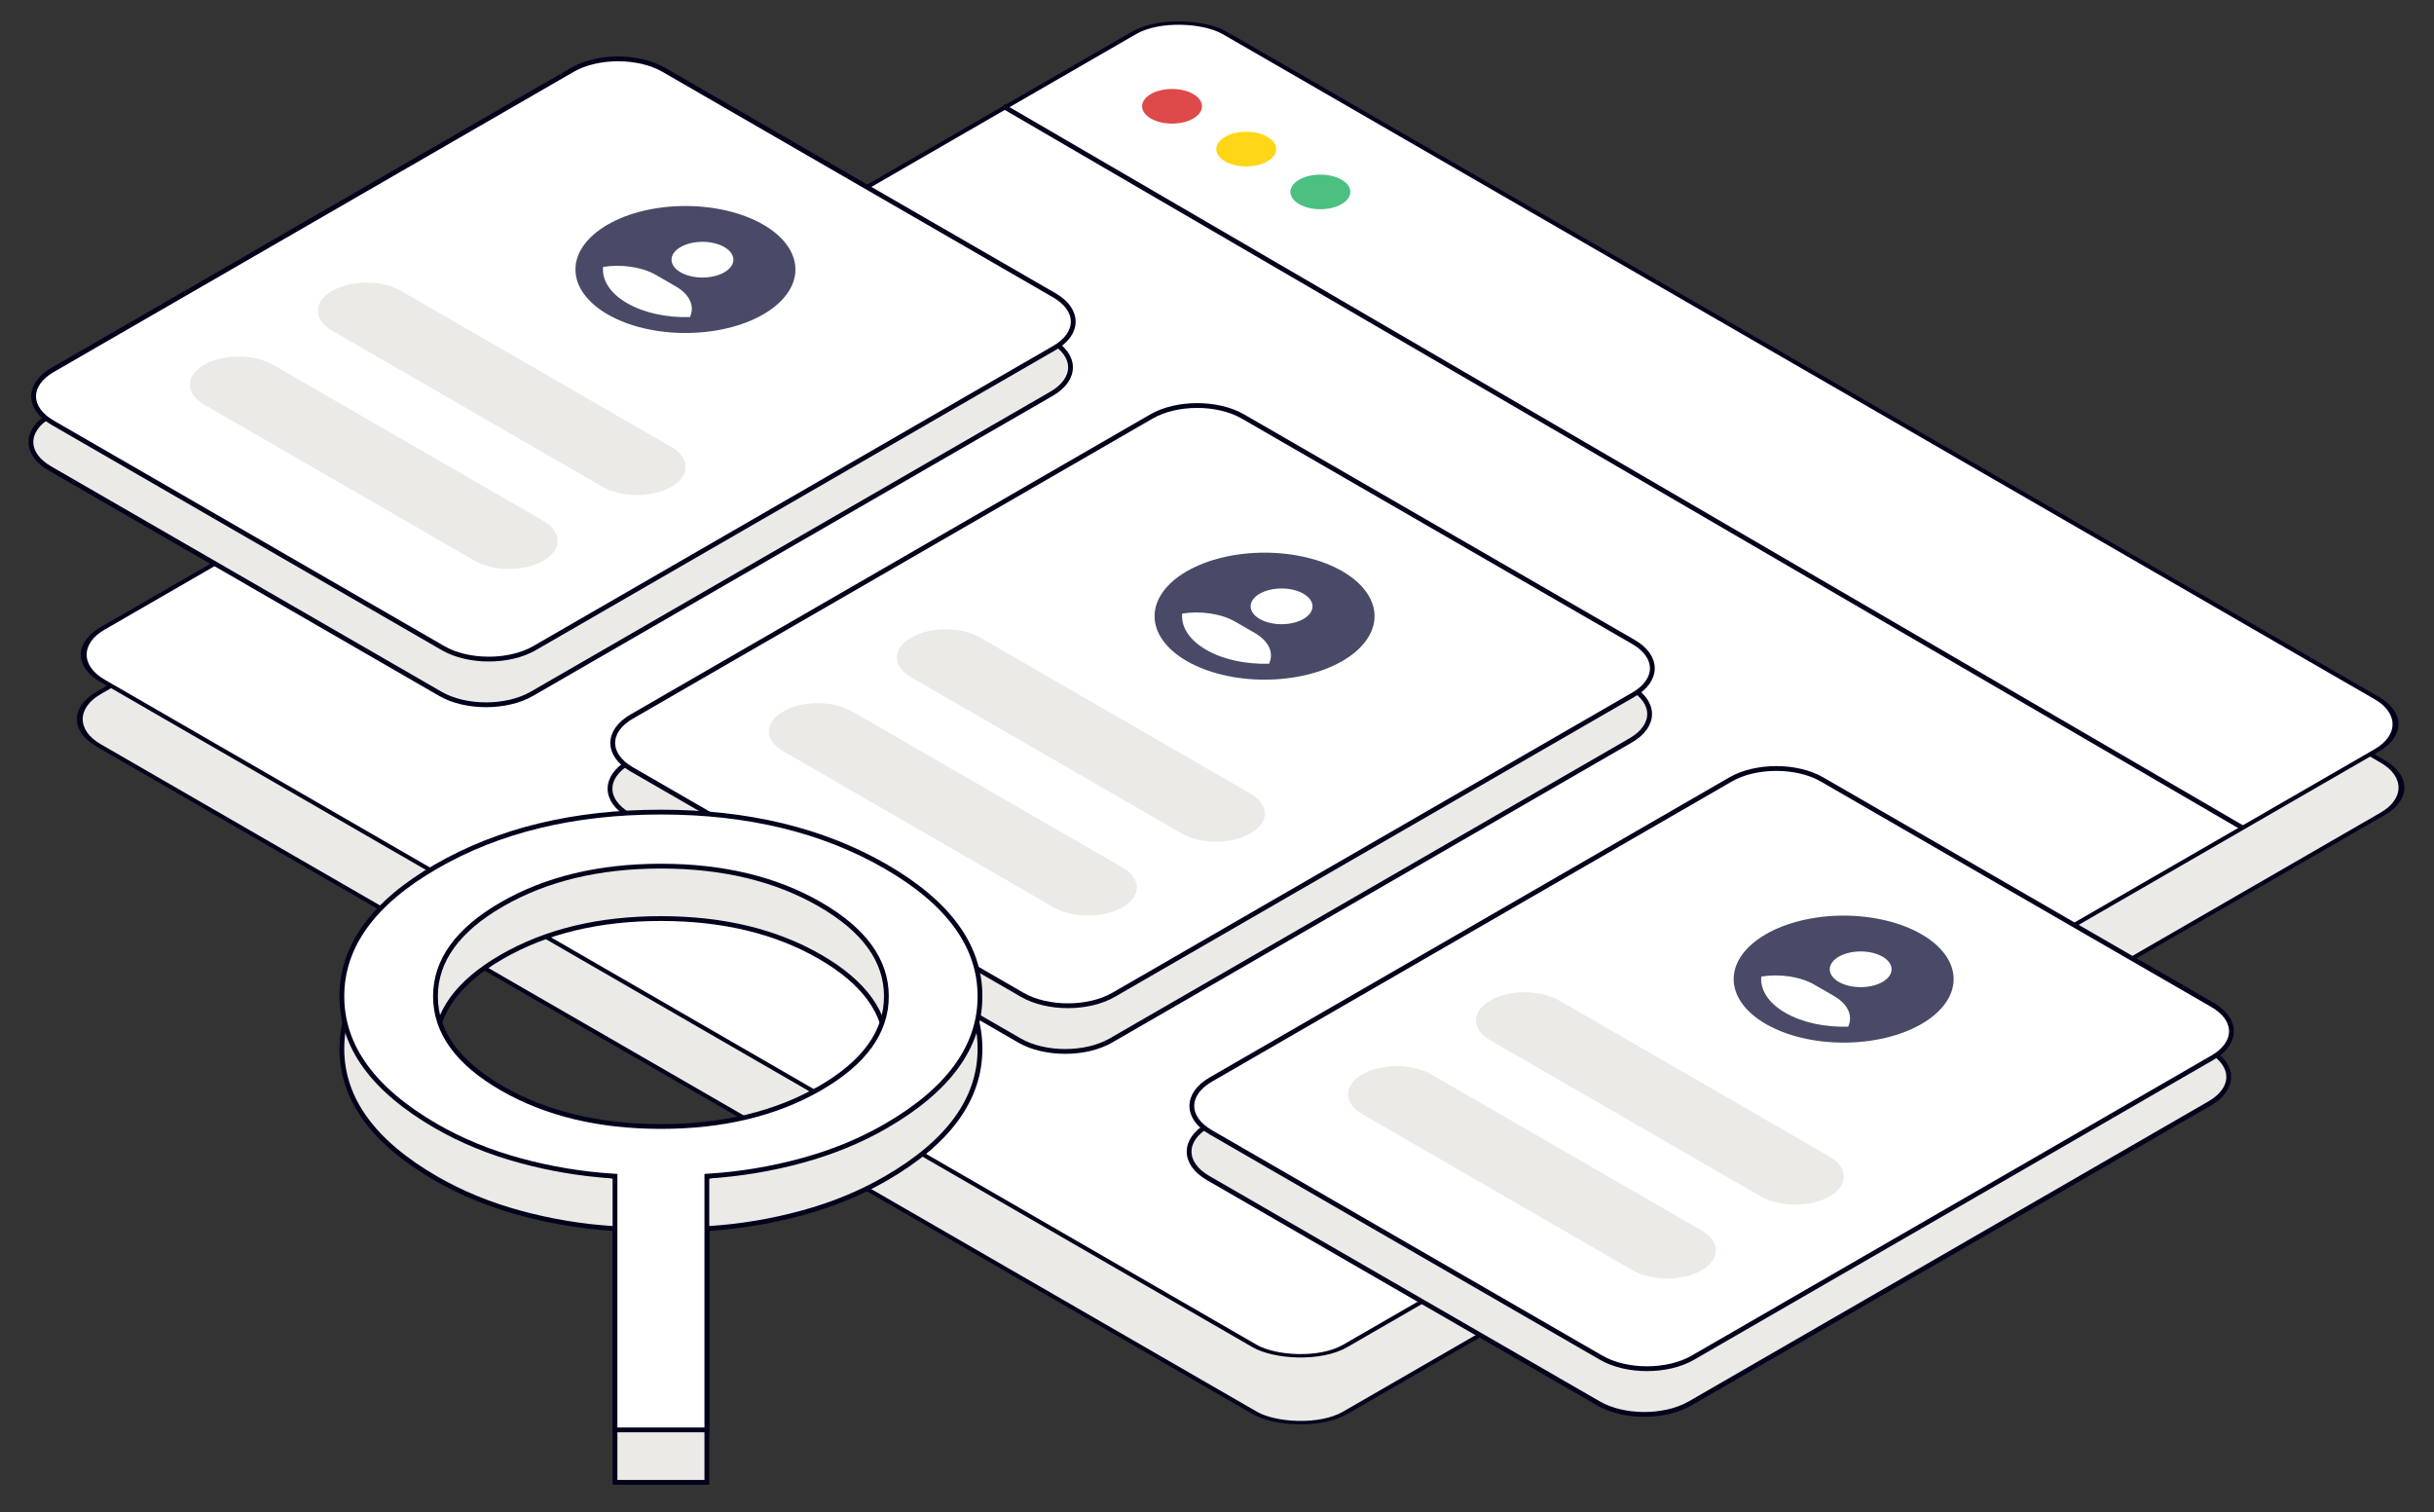
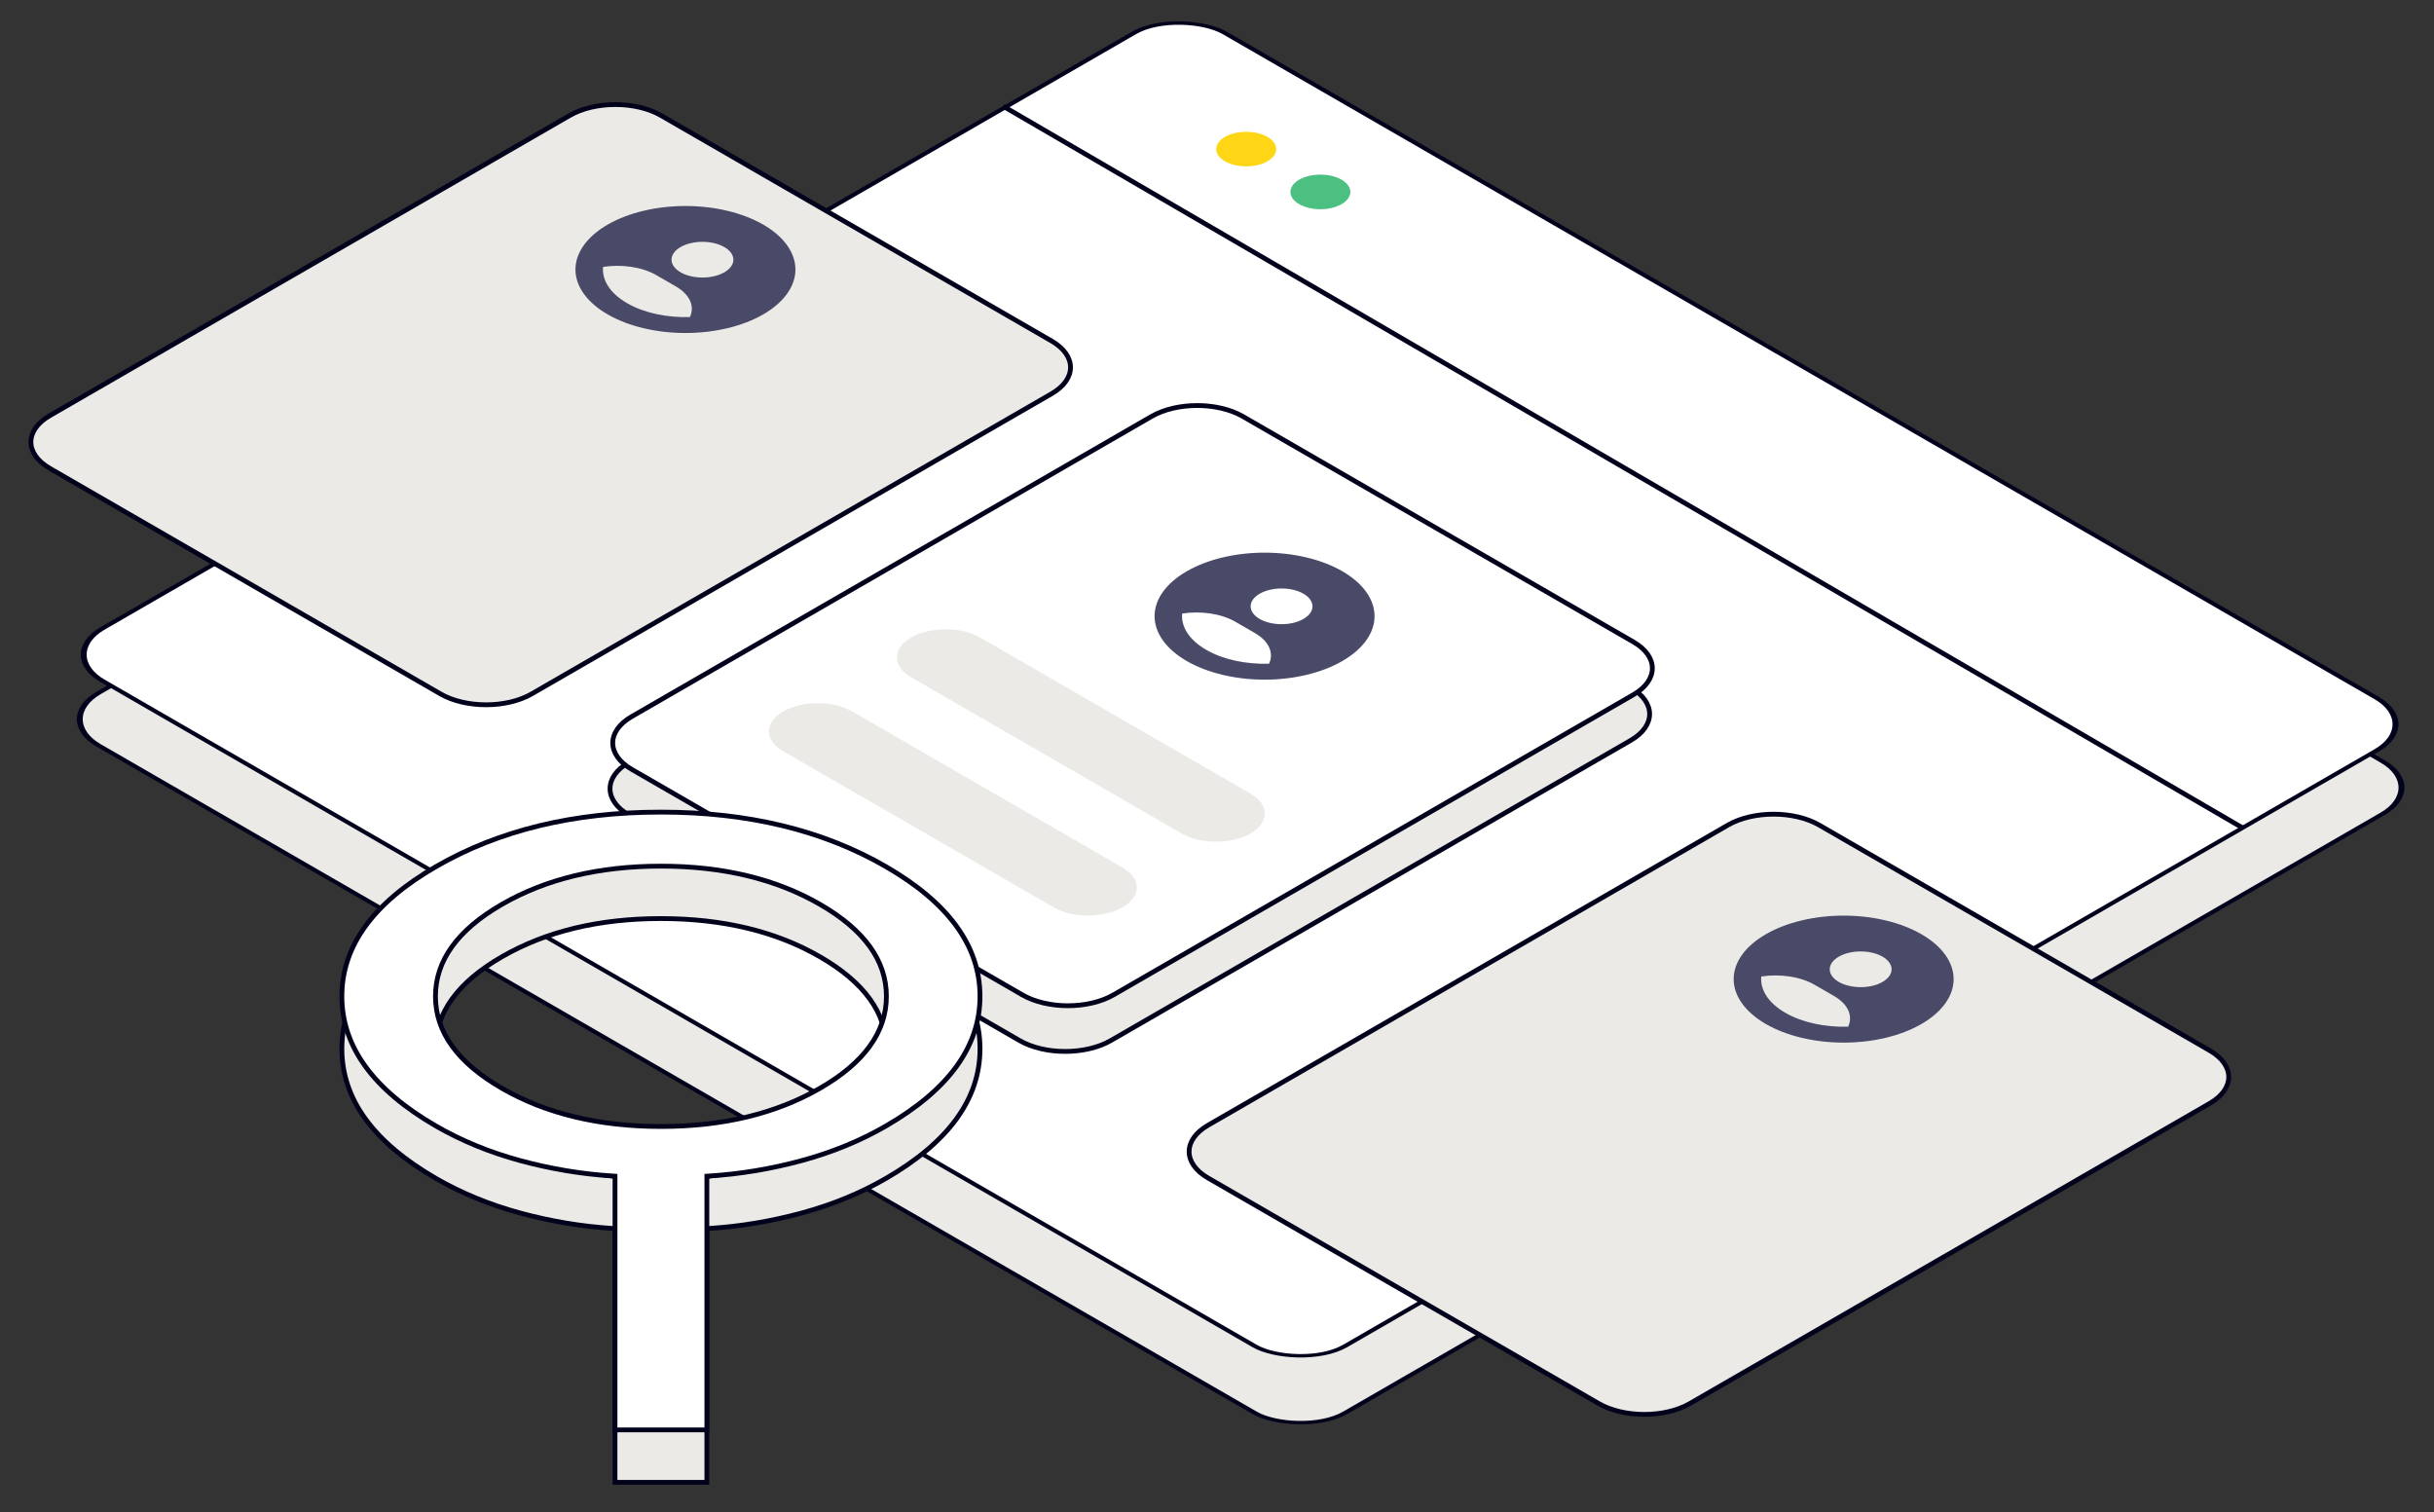
<svg xmlns="http://www.w3.org/2000/svg" width="507" height="315" viewBox="0 0 507 315" fill="none">
  <rect x="0" y="0" width="507" height="315" fill="#333333" stroke="none" />
  <rect x="0.866" width="271.345" height="299.863" rx="10.901" transform="matrix(0.866 -0.5 0.866 0.5 10.339 150.234)" fill="#ECEAE7" stroke="#02021D" />
  <rect x="0.866" width="269.917" height="298.904" rx="10.901" transform="matrix(0.866 -0.5 0.866 0.5 11.159 136.792)" fill="white" stroke="#02021D" />
  <path d="M219.044 82.013C224.3 78.979 224.3 74.06 219.044 71.026L137.693 24.058C132.438 21.023 123.917 21.023 118.662 24.058L10.381 86.573C5.126 89.608 5.126 94.527 10.381 97.561L91.733 144.529C96.988 147.563 105.508 147.563 110.764 144.529L219.044 82.013Z" fill="#ECEAE7" stroke="#02021D" />
-   <path d="M219.611 72.496C224.866 69.462 224.866 64.542 219.611 61.508L138.259 14.54C133.004 11.506 124.484 11.506 119.228 14.54L10.948 77.056C5.692 80.09 5.692 85.009 10.948 88.043L92.299 135.011C97.554 138.046 106.075 138.046 111.33 135.011L219.611 72.496Z" fill="white" stroke="#02021D" />
  <path d="M139.853 101.397C143.818 99.108 143.818 95.397 139.853 93.108L83.526 60.588C79.562 58.299 73.135 58.299 69.171 60.588C65.206 62.877 65.206 66.587 69.171 68.876L125.497 101.397C129.462 103.685 135.889 103.685 139.853 101.397Z" fill="#ECEAE7" />
  <path d="M113.193 116.79C117.157 114.501 117.157 110.79 113.193 108.501L56.866 75.981C52.902 73.692 46.475 73.692 42.51 75.981C38.546 78.27 38.546 81.981 42.51 84.269L98.837 116.79C102.802 119.078 109.229 119.078 113.193 116.79Z" fill="#ECEAE7" />
  <g clip-path="url(#clip0_411_24666)">
    <path d="M143.714 66.046C144.745 63.835 143.752 61.376 140.752 59.645L136.702 57.306C133.703 55.575 129.444 55.001 125.616 55.596C125.363 58.315 127.033 61.077 130.628 63.152C134.222 65.227 139.012 66.188 143.714 66.046ZM126.578 46.784C130.874 44.304 136.701 42.91 142.777 42.91C148.853 42.91 154.681 44.304 158.977 46.784C163.274 49.265 165.687 52.629 165.687 56.137C165.687 59.645 163.274 63.01 158.977 65.49C154.681 67.971 148.853 69.364 142.777 69.364C136.701 69.364 130.874 67.971 126.578 65.49C122.281 63.01 119.867 59.645 119.867 56.137C119.867 52.629 122.281 49.265 126.578 46.784ZM141.765 56.722C142.973 57.419 144.612 57.811 146.321 57.811C148.03 57.811 149.669 57.419 150.877 56.722C152.086 56.024 152.764 55.078 152.764 54.091C152.764 53.105 152.086 52.158 150.877 51.461C149.669 50.763 148.03 50.371 146.321 50.371C144.612 50.371 142.973 50.763 141.765 51.461C140.556 52.158 139.878 53.105 139.878 54.091C139.878 55.078 140.556 56.024 141.765 56.722Z" fill="#494968" />
  </g>
  <path d="M339.673 154.221C344.928 151.187 344.928 146.268 339.673 143.234L258.322 96.265C253.067 93.231 244.546 93.231 239.291 96.265L131.01 158.781C125.755 161.815 125.755 166.735 131.01 169.769L212.361 216.737C217.617 219.771 226.137 219.771 231.393 216.737L339.673 154.221Z" fill="#ECEAE7" stroke="#02021D" />
  <path d="M340.24 144.703C345.495 141.669 345.495 136.749 340.24 133.715L258.888 86.747C253.633 83.713 245.112 83.713 239.857 86.747L131.577 149.263C126.321 152.297 126.321 157.216 131.577 160.25L212.928 207.219C218.183 210.253 226.704 210.253 231.959 207.219L340.24 144.703Z" fill="white" stroke="#02021D" />
  <path d="M260.482 173.604C264.446 171.316 264.446 167.605 260.482 165.316L204.155 132.796C200.191 130.507 193.764 130.507 189.799 132.796C185.835 135.084 185.835 138.795 189.799 141.084L246.126 173.604C250.091 175.893 256.518 175.893 260.482 173.604Z" fill="#ECEAE7" />
  <path d="M233.822 188.997C237.786 186.708 237.786 182.997 233.822 180.709L177.495 148.188C173.531 145.899 167.103 145.899 163.139 148.188C159.175 150.477 159.175 154.188 163.139 156.477L219.466 188.997C223.43 191.286 229.858 191.286 233.822 188.997Z" fill="#ECEAE7" />
  <g clip-path="url(#clip1_411_24666)">
    <path d="M264.343 138.253C265.374 136.042 264.381 133.584 261.381 131.852L257.331 129.514C254.332 127.782 250.073 127.208 246.245 127.804C245.991 130.522 247.662 133.284 251.256 135.359C254.851 137.434 259.641 138.395 264.343 138.253ZM247.206 118.992C251.503 116.511 257.33 115.117 263.406 115.117C269.482 115.117 275.31 116.511 279.606 118.991C283.902 121.472 286.316 124.836 286.316 128.344C286.316 131.852 283.902 135.217 279.606 137.697C275.31 140.178 269.482 141.572 263.406 141.572C257.33 141.572 251.503 140.178 247.206 137.697C242.91 135.217 240.496 131.852 240.496 128.344C240.496 124.836 242.91 121.472 247.206 118.992ZM262.394 128.929C263.602 129.627 265.241 130.019 266.95 130.019C268.659 130.019 270.298 129.627 271.506 128.929C272.715 128.231 273.393 127.285 273.393 126.298C273.393 125.312 272.715 124.366 271.506 123.668C270.298 122.97 268.659 122.578 266.95 122.578C265.241 122.578 263.602 122.97 262.394 123.668C261.185 124.366 260.507 125.312 260.507 126.298C260.507 127.285 261.185 128.231 262.394 128.929Z" fill="#494968" />
  </g>
  <path d="M460.298 229.826C465.553 226.792 465.553 221.873 460.298 218.838L378.947 171.87C373.692 168.836 365.171 168.836 359.916 171.87L251.635 234.386C246.38 237.42 246.38 242.34 251.635 245.374L332.986 292.342C338.242 295.376 346.762 295.376 352.018 292.342L460.298 229.826Z" fill="#ECEAE7" stroke="#02021D" />
-   <path d="M460.865 220.308C466.12 217.274 466.12 212.355 460.865 209.321L379.513 162.353C374.258 159.318 365.737 159.318 360.482 162.353L252.202 224.868C246.946 227.903 246.946 232.822 252.202 235.856L333.553 282.824C338.808 285.858 347.329 285.858 352.584 282.824L460.865 220.308Z" fill="white" stroke="#02021D" />
  <path d="M381.107 249.21C385.071 246.921 385.071 243.21 381.107 240.921L324.78 208.401C320.816 206.112 314.389 206.112 310.424 208.401C306.46 210.69 306.46 214.401 310.424 216.689L366.751 249.21C370.716 251.499 377.143 251.499 381.107 249.21Z" fill="#ECEAE7" />
  <path d="M354.447 264.602C358.411 262.313 358.411 258.602 354.447 256.314L298.12 223.793C294.156 221.504 287.728 221.504 283.764 223.793C279.8 226.082 279.8 229.793 283.764 232.082L340.091 264.602C344.055 266.891 350.483 266.891 354.447 264.602Z" fill="#ECEAE7" />
  <g clip-path="url(#clip2_411_24666)">
    <path d="M384.968 213.858C385.999 211.647 385.006 209.188 382.006 207.457L377.956 205.118C374.957 203.387 370.698 202.813 366.87 203.409C366.616 206.127 368.287 208.889 371.881 210.964C375.476 213.039 380.266 214 384.968 213.858ZM367.831 194.596C372.128 192.116 377.955 190.722 384.031 190.722C390.107 190.722 395.935 192.116 400.231 194.596C404.527 197.077 406.941 200.441 406.941 203.949C406.941 207.457 404.527 210.822 400.231 213.302C395.935 215.783 390.107 217.176 384.031 217.176C377.955 217.176 372.128 215.783 367.831 213.302C363.535 210.822 361.121 207.457 361.121 203.949C361.121 200.441 363.535 197.077 367.831 194.596ZM383.019 204.534C384.227 205.232 385.866 205.623 387.575 205.623C389.284 205.623 390.923 205.232 392.131 204.534C393.34 203.836 394.018 202.89 394.018 201.903C394.018 200.917 393.34 199.97 392.131 199.273C390.923 198.575 389.284 198.183 387.575 198.183C385.866 198.183 384.227 198.575 383.019 199.273C381.81 199.97 381.132 200.917 381.132 201.903C381.132 202.89 381.81 203.836 383.019 204.534Z" fill="#494968" />
  </g>
-   <circle cx="5.097" cy="5.097" r="5.097" transform="matrix(0.866 0.5 -0.866 0.5 244.137 17.042)" fill="#DE4949" />
  <circle cx="5.097" cy="5.097" r="5.097" transform="matrix(0.866 0.5 -0.866 0.5 259.586 25.961)" fill="#FFD615" />
  <circle cx="5.097" cy="5.097" r="5.097" transform="matrix(0.866 0.5 -0.866 0.5 275.035 34.881)" fill="#4BC080" />
  <path d="M208.977 22.138L467.222 172.498" stroke="#02021D" />
  <path d="M128.105 256.23L128.105 308.77L147.239 308.77L147.239 256.23L147.239 255.914L147.783 255.879C154.255 255.464 160.673 254.391 167.039 252.657C173.394 250.927 179.214 248.537 184.499 245.486C197.596 237.925 204.133 228.919 204.133 218.45C204.133 207.981 197.596 198.975 184.499 191.414C171.403 183.853 155.804 180.078 137.672 180.078C119.54 180.078 103.941 183.853 90.844 191.414C77.748 198.975 71.21 207.981 71.21 218.45C71.21 228.919 77.748 237.925 90.844 245.486C96.129 248.537 101.949 250.927 108.304 252.657C114.671 254.391 121.089 255.464 127.56 255.879L128.105 255.914L128.105 256.23ZM170.824 237.59C161.622 242.903 150.56 245.565 137.672 245.565C124.784 245.565 113.722 242.903 104.52 237.59C95.318 232.277 90.708 225.891 90.708 218.45C90.708 211.009 95.318 204.623 104.52 199.31C113.722 193.997 124.784 191.335 137.672 191.335C150.56 191.335 161.622 193.997 170.824 199.31C180.026 204.623 184.636 211.009 184.636 218.45C184.636 225.891 180.026 232.277 170.824 237.59Z" fill="#ECEAE7" stroke="#02021D" />
  <path d="M128.105 245.312L128.105 297.851L147.239 297.851L147.239 245.312L147.239 244.996L147.783 244.961C154.255 244.546 160.673 243.473 167.039 241.739C173.394 240.008 179.214 237.619 184.499 234.568C197.596 227.006 204.133 218 204.133 207.532C204.133 197.063 197.596 188.057 184.499 180.496C171.403 172.934 155.804 169.16 137.672 169.16C119.54 169.16 103.941 172.934 90.844 180.496C77.748 188.057 71.21 197.063 71.21 207.532C71.21 218 77.748 227.006 90.844 234.568C96.129 237.619 101.949 240.008 108.304 241.739C114.671 243.473 121.089 244.546 127.56 244.961L128.105 244.996L128.105 245.312ZM170.824 226.672C161.622 231.985 150.56 234.646 137.672 234.646C124.784 234.646 113.722 231.985 104.52 226.672C95.318 221.359 90.708 214.973 90.708 207.532C90.708 200.091 95.318 193.704 104.52 188.391C113.722 183.078 124.784 180.417 137.672 180.417C150.56 180.417 161.622 183.078 170.824 188.391C180.026 193.704 184.636 200.091 184.636 207.532C184.636 214.973 180.026 221.359 170.824 226.672Z" fill="white" stroke="#02021D" />
  <defs>
    <clipPath id="clip0_411_24666">
      <rect width="37.412" height="37.412" fill="white" transform="matrix(0.866 0.5 -0.866 0.5 142.777 37.431)" />
    </clipPath>
    <clipPath id="clip1_411_24666">
      <rect width="37.412" height="37.412" fill="white" transform="matrix(0.866 0.5 -0.866 0.5 263.406 109.638)" />
    </clipPath>
    <clipPath id="clip2_411_24666">
      <rect width="37.412" height="37.412" fill="white" transform="matrix(0.866 0.5 -0.866 0.5 384.031 185.244)" />
    </clipPath>
  </defs>
</svg>